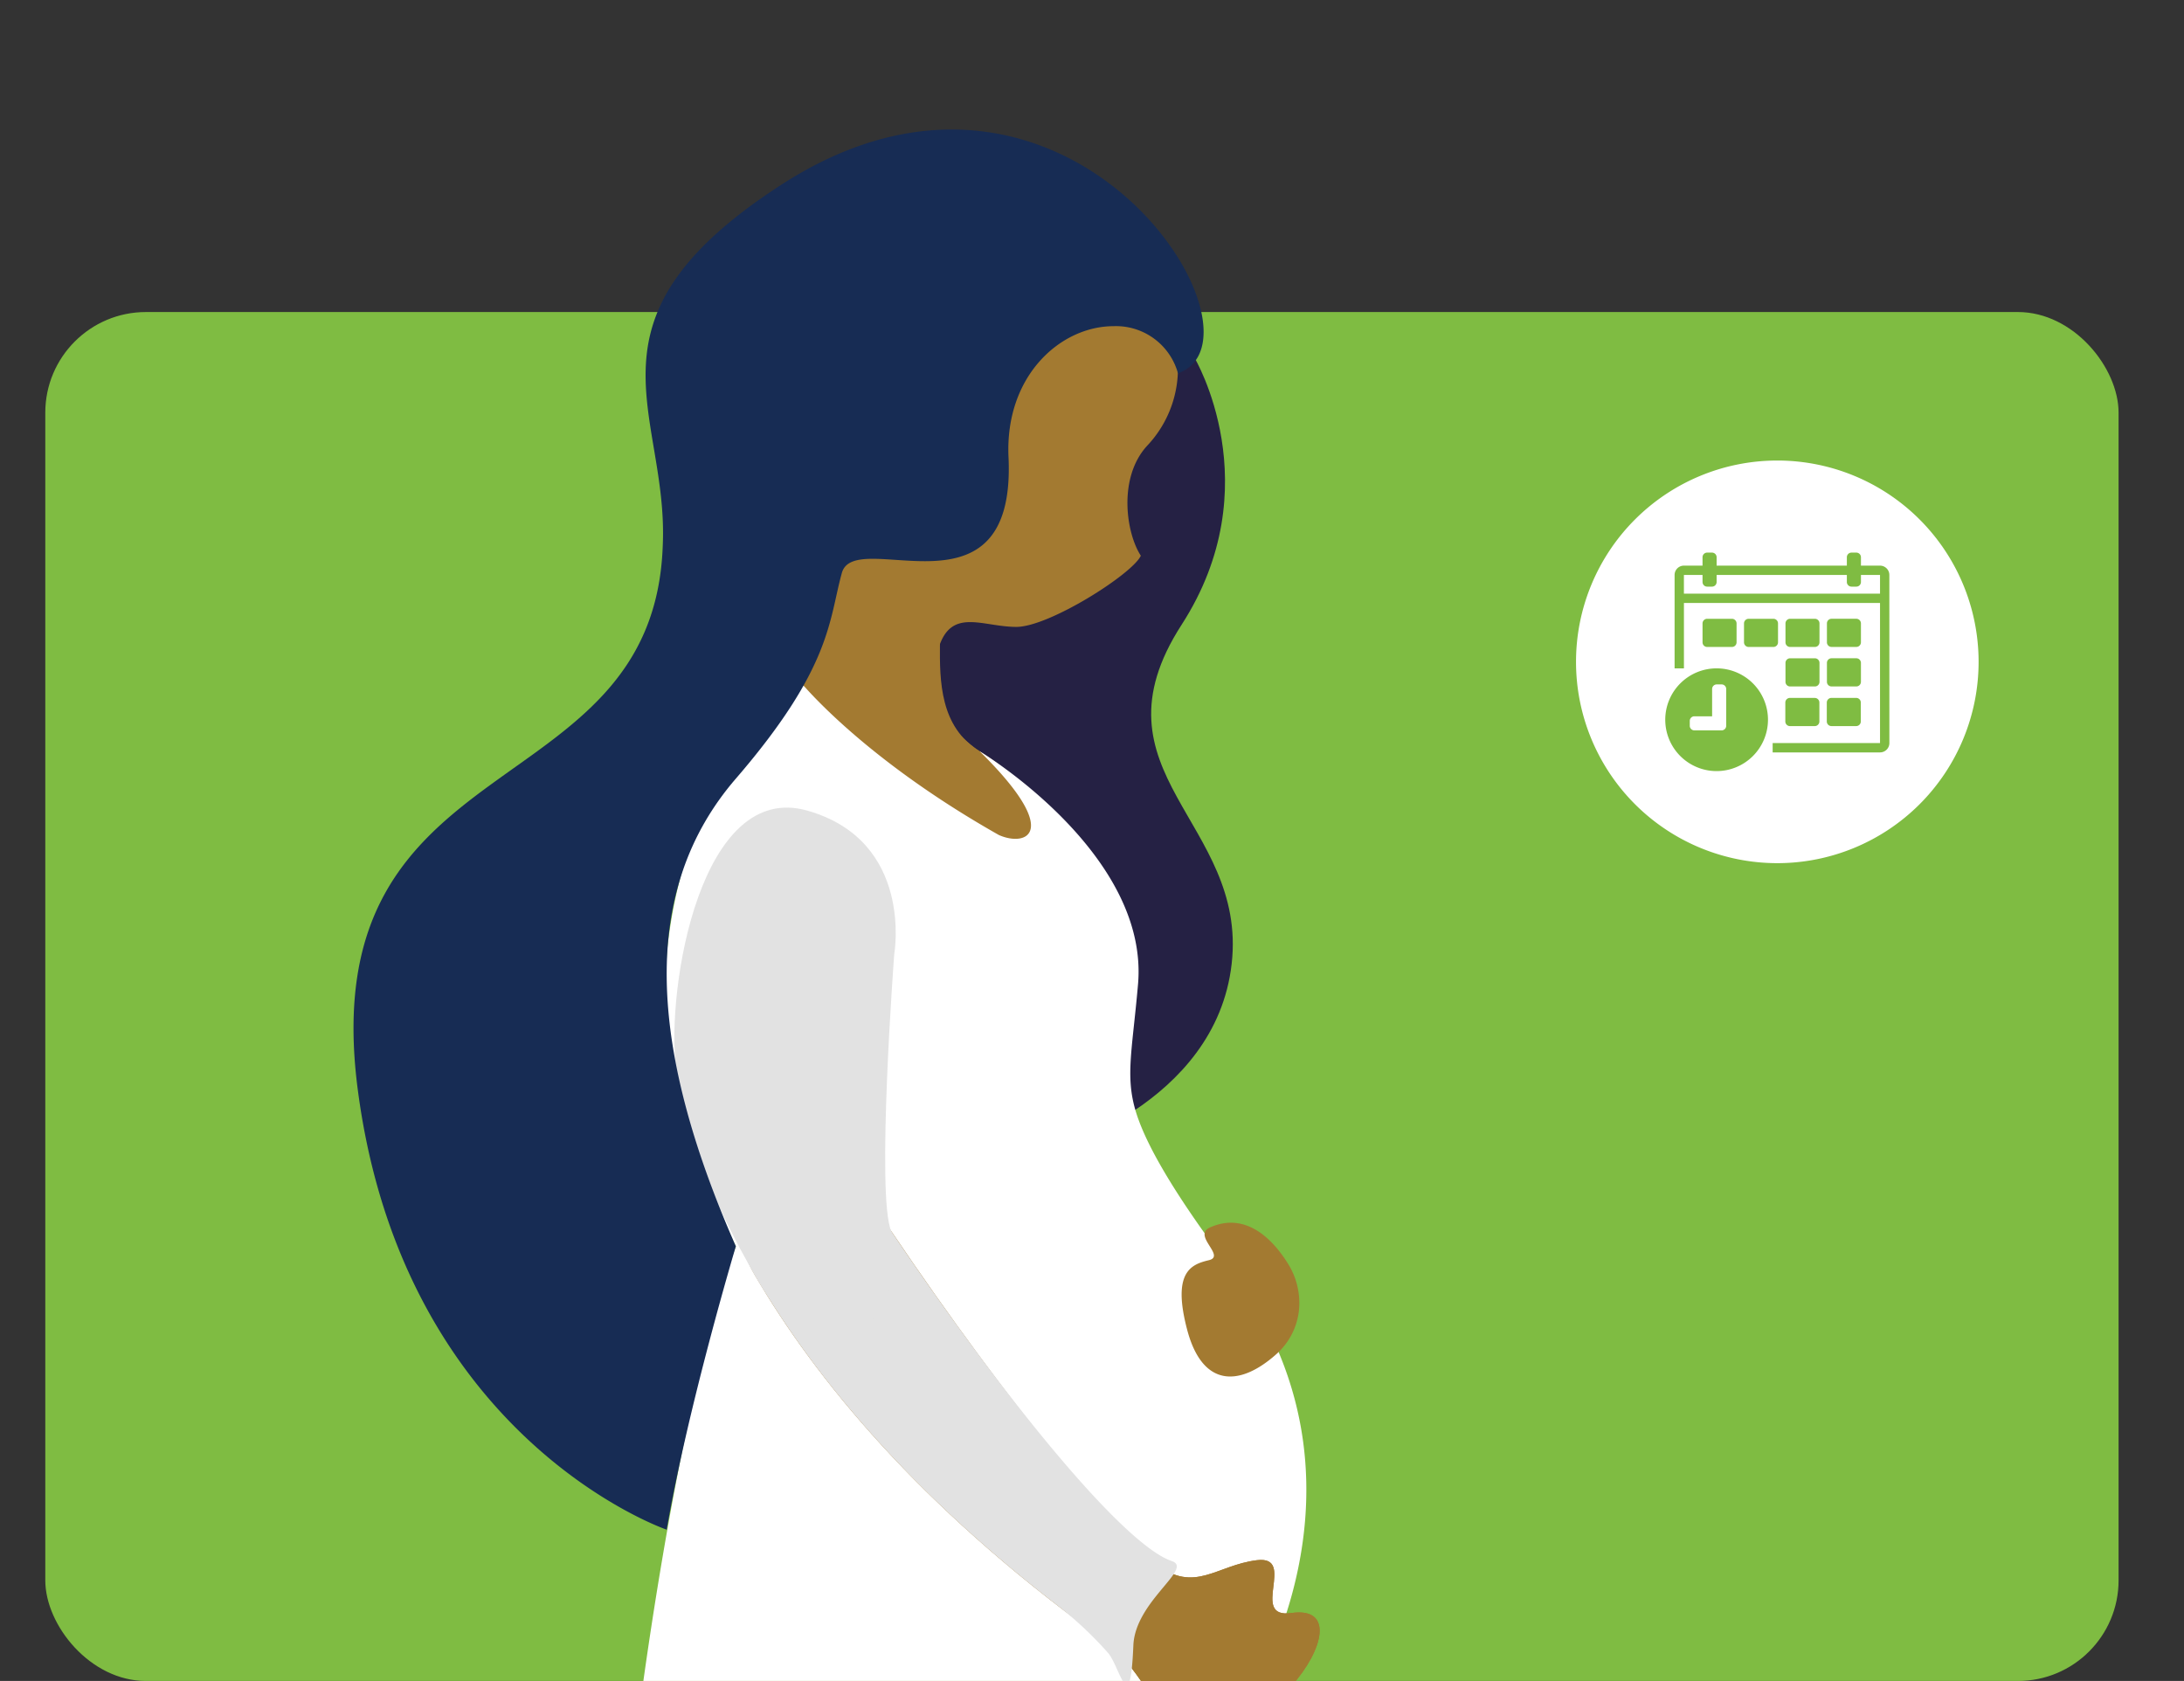
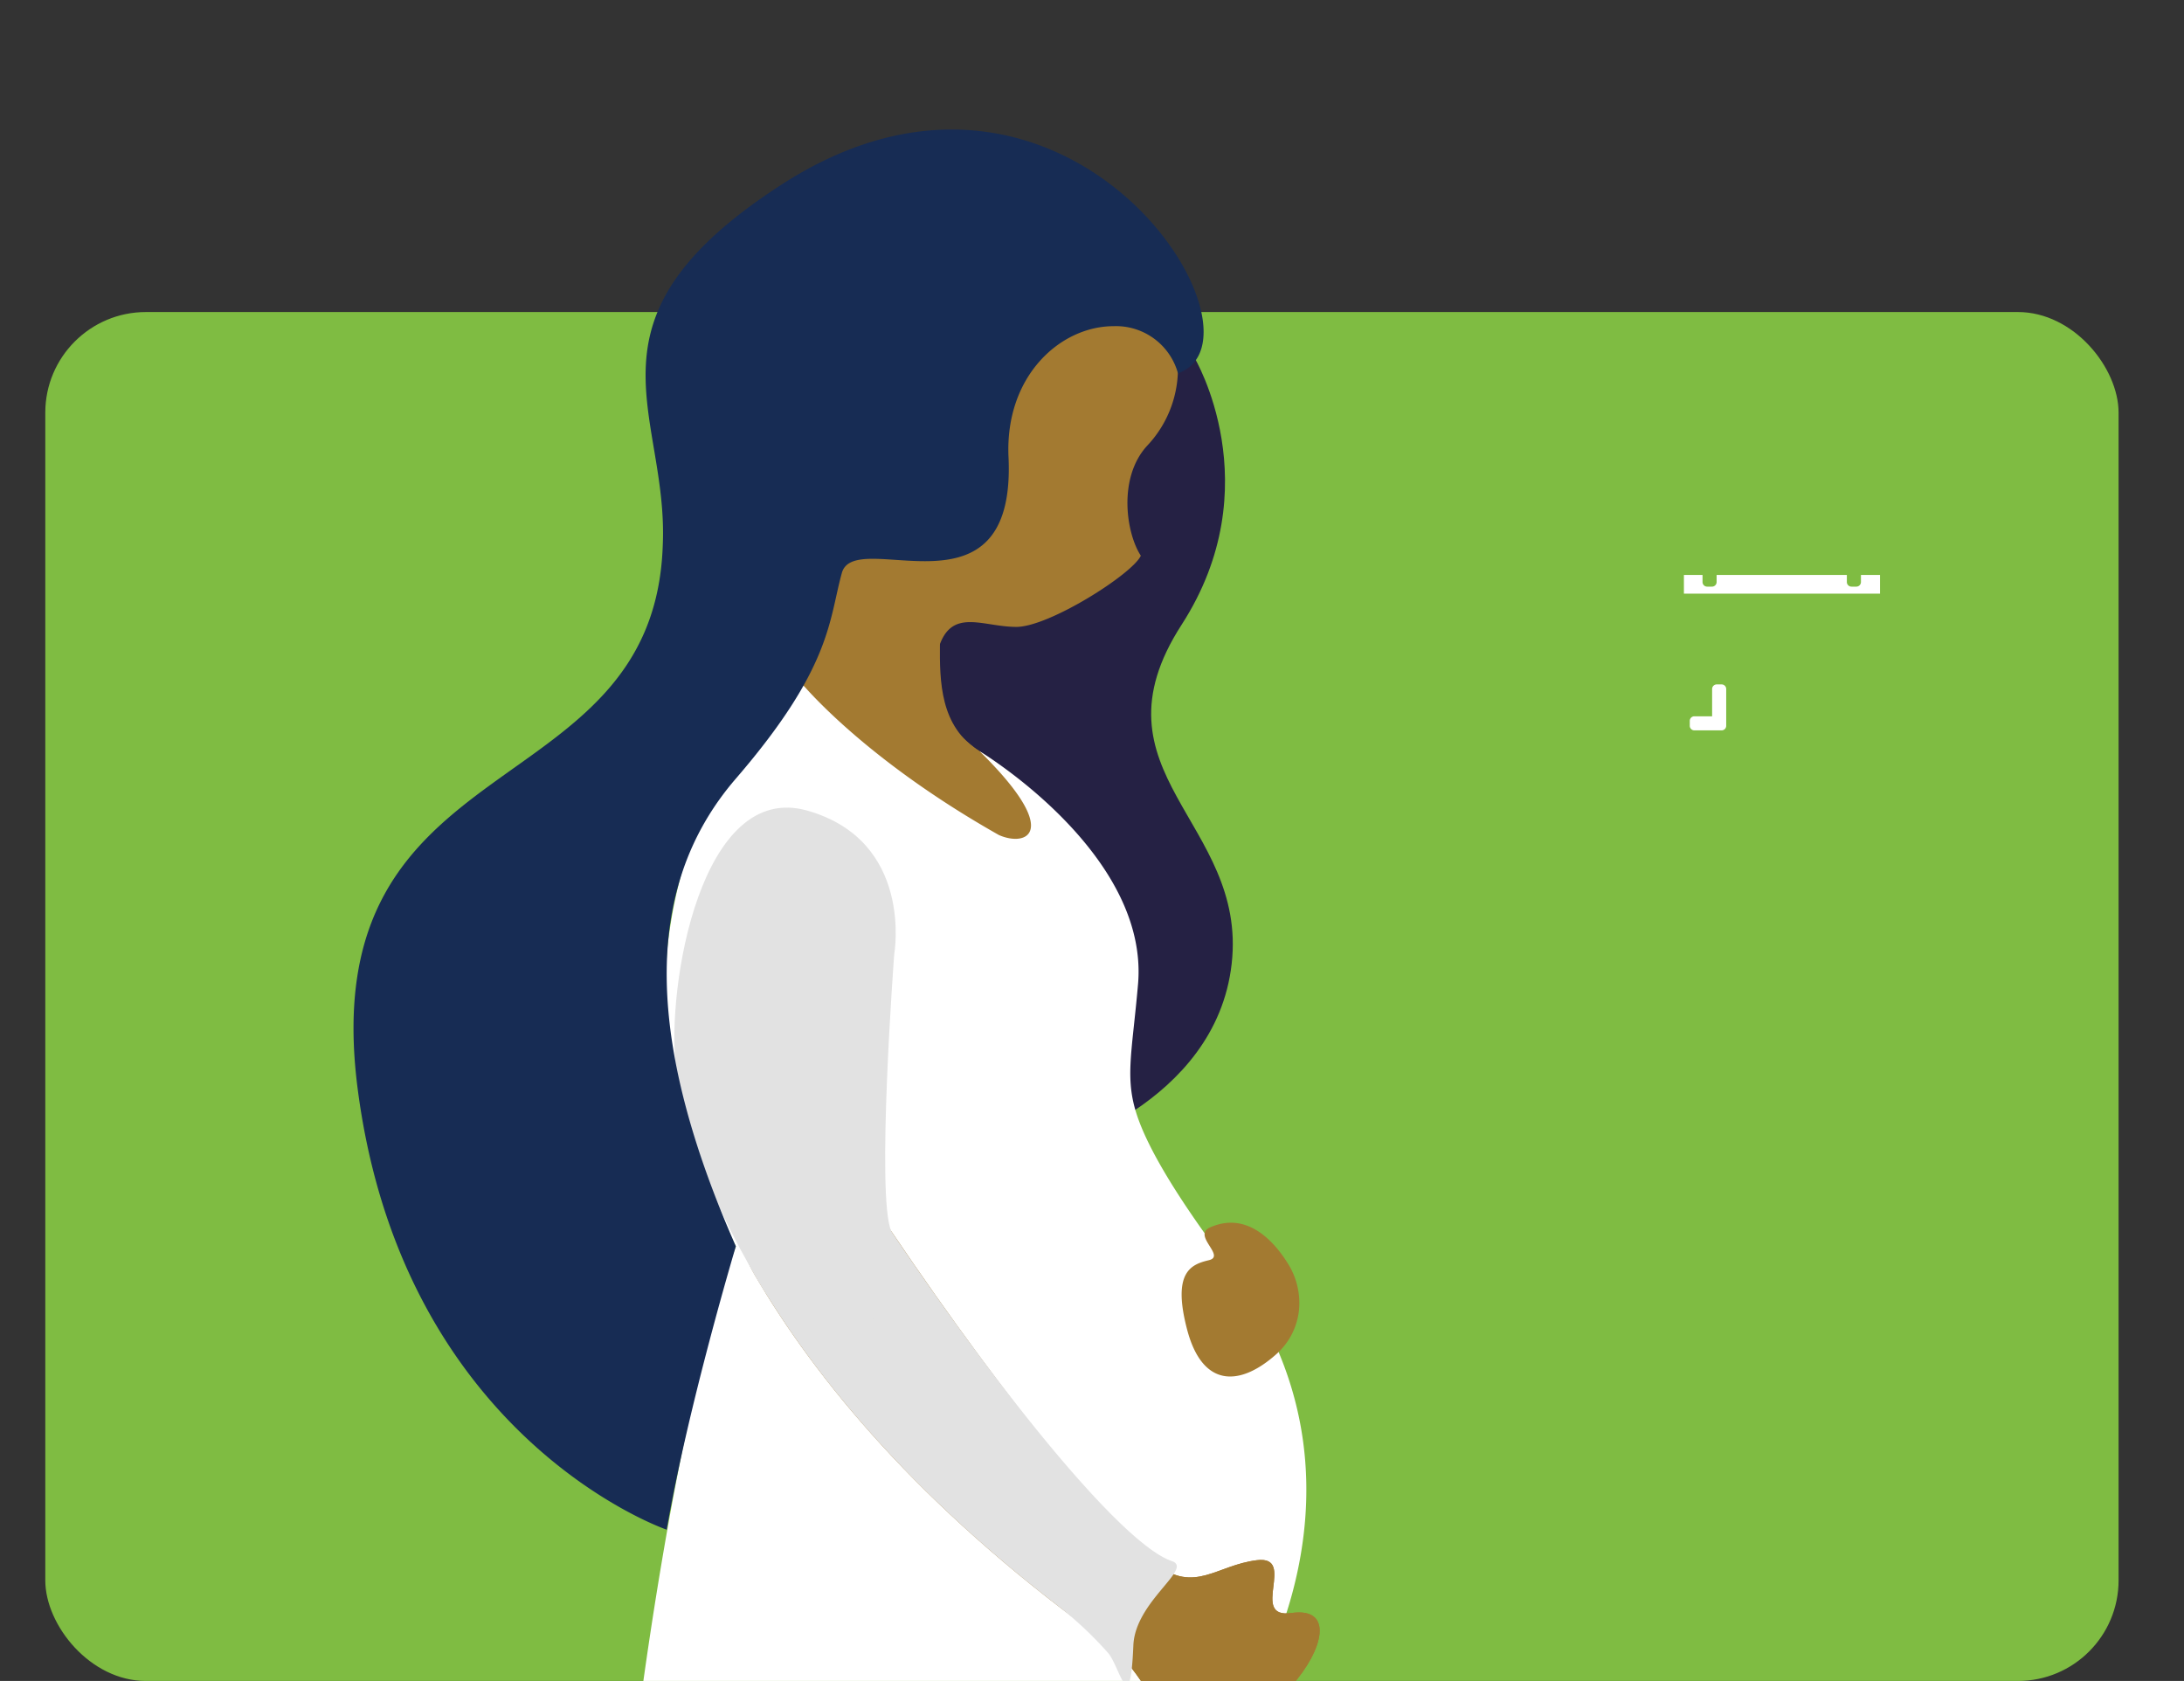
<svg xmlns="http://www.w3.org/2000/svg" width="434" height="334" viewBox="0 0 434 334">
  <rect x="0" y="0" width="434" height="334" fill="#333333" stroke="none" />
  <defs>
    <clipPath id="clip-path">
      <path id="Rectangle_2040" data-name="Rectangle 2040" transform="translate(977 1987)" style="fill:#7fbc42" d="M0 0h434v310H0z" />
    </clipPath>
    <clipPath id="clip-path-2">
-       <path id="Rectangle_15447" data-name="Rectangle 15447" transform="translate(1785.604 -14.289)" style="fill:none" d="M0 0h217.79v334H0z" />
+       <path id="Rectangle_15447" data-name="Rectangle 15447" transform="translate(1785.604 -14.289)" style="fill:none" d="M0 0h217.79v334H0" />
    </clipPath>
    <clipPath id="clip-path-3">
      <path id="Rectangle_15448" data-name="Rectangle 15448" transform="translate(2036.789 77.218)" style="fill:none" d="M0 0h80v80H0z" />
    </clipPath>
    <style>
            
        </style>
  </defs>
  <g id="Group_32003" data-name="Group 32003" transform="translate(-944 -2209)">
    <g id="Group_31990" data-name="Group 31990" transform="translate(0 174)">
      <rect id="Rectangle_795" data-name="Rectangle 795" width="412" height="272" rx="20" transform="translate(953 2097)" style="fill:#7fbc42" />
      <g id="Group_31987" data-name="Group 31987" transform="translate(-779.605 2049.289)">
        <g id="Group_31826" data-name="Group 31826">
          <g id="Group_31825" data-name="Group 31825" style="clip-path:url(#clip-path-2)">
            <path id="Path_114942" data-name="Path 114942" d="M1960.961 56.776s15.241 25.511-2.544 53.06c-19.016 29.458 13.124 39.216 9.945 67.368s-36.325 37.233-36.325 37.233l-57.715-88.358s39.113-103.648 86.639-69.3" style="fill:#252144" />
            <path id="Path_114943" data-name="Path 114943" d="M1957.616 57.18a22.336 22.336 0 0 1-6.054 17.1c-5.809 6.326-4.21 17.322-1.254 21.847-1.665 3.633-18.222 14.145-24.73 14.145s-12.521-3.668-15.19 3.413c-2.6 6.894-5.981 6.511-27.238-11.1-29-24.029-23.769-65.292 5.644-82.111s64.584 11.277 68.822 36.7" style="fill:#a37a31" />
            <path id="Path_114944" data-name="Path 114944" d="M1910.388 113.688c-.06 7.368.006 16.445 7.876 21.288s-28.145 22.578-40.563-5.751c-3.041-6.937 7.265.908 5.449-26.639s27.547-26.962 27.238 11.1" style="fill:#a37a31" />
            <path id="Path_114945" data-name="Path 114945" d="M1918.264 134.976c7.87 4.843 20.887 17.254 25.73 25.73S1878 136.792 1877.7 129.225s2.73.833 5.449-26.639c.664-6.716 27.244 27.547 35.114 32.39" style="fill:#a37a31" />
            <path id="Path_114946" data-name="Path 114946" d="M1869.831 233.357s-16.651-34.257-13.472-60.416 14.688-38.7 21.334-45.835l3.436-4.773a1.539 1.539 0 0 1 2.4-.129c3.717 4.157 15.871 16.59 38.574 29.422 5.448 2.421 12.713-.4-3.835-16.649 0 0 33.751 20.24 31.482 46.314-1.238 14.231-2.79 19.035.146 27.017 2.444 6.644 8.22 16.168 17.815 28.883 35.687 47.295-1.47 95.035-1.47 95.035l-116.3-1.1s7.671-64.022 19.892-97.774" style="fill:#fff" />
            <path id="Path_114947" data-name="Path 114947" d="M1981.741 245.989a14.716 14.716 0 0 0-2.259-9.3c-2.592-4.144-7.966-10.408-15.409-7.1-3.632 1.614 3.216 5.689-.245 6.517s-7.35 2.256-4.323 13.782 10.421 11.384 17.686 4.927a13.581 13.581 0 0 0 4.55-8.822" style="fill:#a37a31" />
            <path id="Path_114948" data-name="Path 114948" d="M1941.119 310.245s3.6 1.332 9.233 9.485 23.409 8.274 29.867 1.009 8.476-15.741 0-14.53 1.211-11.5-6.862-10.494-12.31 6.66-19.978.807-20.387 4.782-12.26 13.723" style="fill:#a37a31" />
            <path id="Path_114949" data-name="Path 114949" d="M1873.61 239.074c12.014 20.566 32.634 45.785 67.509 71.171 0 0 3.6 1.331 9.233 9.484s23.409 8.275 29.867 1.01 8.476-15.741 0-14.53 1.211-11.5-6.862-10.494-12.31 6.659-19.978.807-28.758-30.775-52.672-66.192c-18.171-27.981-38.077-10.051-27.1 8.744" style="fill:#a37a31" />
            <path id="Path_114950" data-name="Path 114950" d="M1873.61 239.074c11.147 19.081 29.7 42.169 60.179 65.679a73.026 73.026 0 0 1 10 9.379c2.339 2.636 4.4 13.7 5.036-1.491.368-8.82 12.046-15.285 7.636-16.755-9.151-3.051-31.839-30.139-55.753-65.556-18.171-27.981-38.077-10.051-27.1 8.744" style="fill:#e2e2e2" />
            <path id="Path_114951" data-name="Path 114951" d="M1901.313 175.237s3.935-22.4-17.254-28.455-28.063 35.092-26.14 50.995c.945 7.811 4.93 23.359 16.648 42.915 12.142 20.263 28.7 10.939 26.141-10.362-3.027-6.962.6-55.093.6-55.093" style="fill:#e2e2e2" />
            <path id="Path_114952" data-name="Path 114952" d="M1957.692 59.894a12.777 12.777 0 0 0-12.789-9.373c-10.595 0-21.634 9.9-20.887 26.033 1.562 33.721-30.523 13.621-33.121 23s-1.993 18.768-21.064 40.866-17.557 52.974 0 92.932c0 0-9.51 31.754-13.741 56.3 0 0-52.324-17.895-61.4-87.518s58.8-55.36 60.616-108.031c1.211-26.639-18.091-44.845 23.745-71.8 56.819-36.6 98.686 30.5 78.646 37.579" style="fill:#172c54" />
          </g>
        </g>
        <g id="Group_31828" data-name="Group 31828">
          <g id="Group_31827" data-name="Group 31827" style="clip-path:url(#clip-path-3)">
            <path id="Path_114953" data-name="Path 114953" d="M2093.409 101.354a.917.917 0 0 1-.919.918h-.963a.919.919 0 0 1-.918-.918v-1.4h-25.88v1.4a.918.918 0 0 1-.918.918h-.963a.917.917 0 0 1-.919-.918v-1.4h-3.7v3.71h38.971v-3.71h-3.792z" style="fill:#fff" />
-             <path id="Path_114954" data-name="Path 114954" d="M2076.788 77.216a40 40 0 1 0 40 40 40 40 0 0 0-40-40m-12.058 61.708a10.207 10.207 0 1 1 10.205-10.209 10.221 10.221 0 0 1-10.205 10.209m-2.8-25.584v-3.759a.92.92 0 0 1 .918-.919h4.925a.92.92 0 0 1 .919.919v3.759a.92.92 0 0 1-.919.919h-4.925a.92.92 0 0 1-.918-.919m8.241 0v-3.759a.92.92 0 0 1 .919-.919h4.922a.918.918 0 0 1 .918.919v3.759a.918.918 0 0 1-.918.919h-4.922a.92.92 0 0 1-.919-.919m28.887 20.014a1.857 1.857 0 0 1-1.853 1.856h-21.341v-1.856h21.336v-27.833h-38.967v12.989h-1.856V99.954a1.857 1.857 0 0 1 1.856-1.856h3.695V96.43a.918.918 0 0 1 .915-.919h.967a.92.92 0 0 1 .918.919v1.67h25.88v-1.67a.919.919 0 0 1 .918-.919h.963a.92.92 0 0 1 .919.919v1.67h3.792a1.857 1.857 0 0 1 1.853 1.856zm-19.727-16.845h4.925a.916.916 0 0 1 .915.919v3.761a.915.915 0 0 1-.915.919h-4.925a.918.918 0 0 1-.919-.919v-3.761a.92.92 0 0 1 .919-.919m-.919-3.169v-3.759a.92.92 0 0 1 .919-.919h4.925a.916.916 0 0 1 .915.919v3.759a.916.916 0 0 1-.915.919h-4.925a.92.92 0 0 1-.919-.919m.894 11.046h4.924a.92.92 0 0 1 .919.918v3.761a.92.92 0 0 1-.919.919h-4.93a.921.921 0 0 1-.919-.919V125.3a.92.92 0 0 1 .919-.918m8.263-7.877h4.925a.92.92 0 0 1 .919.919v3.761a.918.918 0 0 1-.919.919h-4.925a.916.916 0 0 1-.915-.919v-3.761a.917.917 0 0 1 .915-.919m-.915-3.169v-3.759a.917.917 0 0 1 .915-.919h4.925a.92.92 0 0 1 .919.919v3.759a.92.92 0 0 1-.919.919h-4.925a.917.917 0 0 1-.915-.919m.893 11.046h4.922a.917.917 0 0 1 .918.918v3.761a.918.918 0 0 1-.918.919h-4.922a.92.92 0 0 1-.918-.919V125.3a.919.919 0 0 1 .918-.918" style="fill:#fff" />
            <path id="Path_114955" data-name="Path 114955" d="M2065.721 121.7h-.975a.914.914 0 0 0-.913.912v5.423h-3.527a.914.914 0 0 0-.913.912v.975a.913.913 0 0 0 .913.91h5.415a.912.912 0 0 0 .912-.91v-7.31a.912.912 0 0 0-.912-.912" style="fill:#fff" />
          </g>
        </g>
      </g>
    </g>
  </g>
</svg>